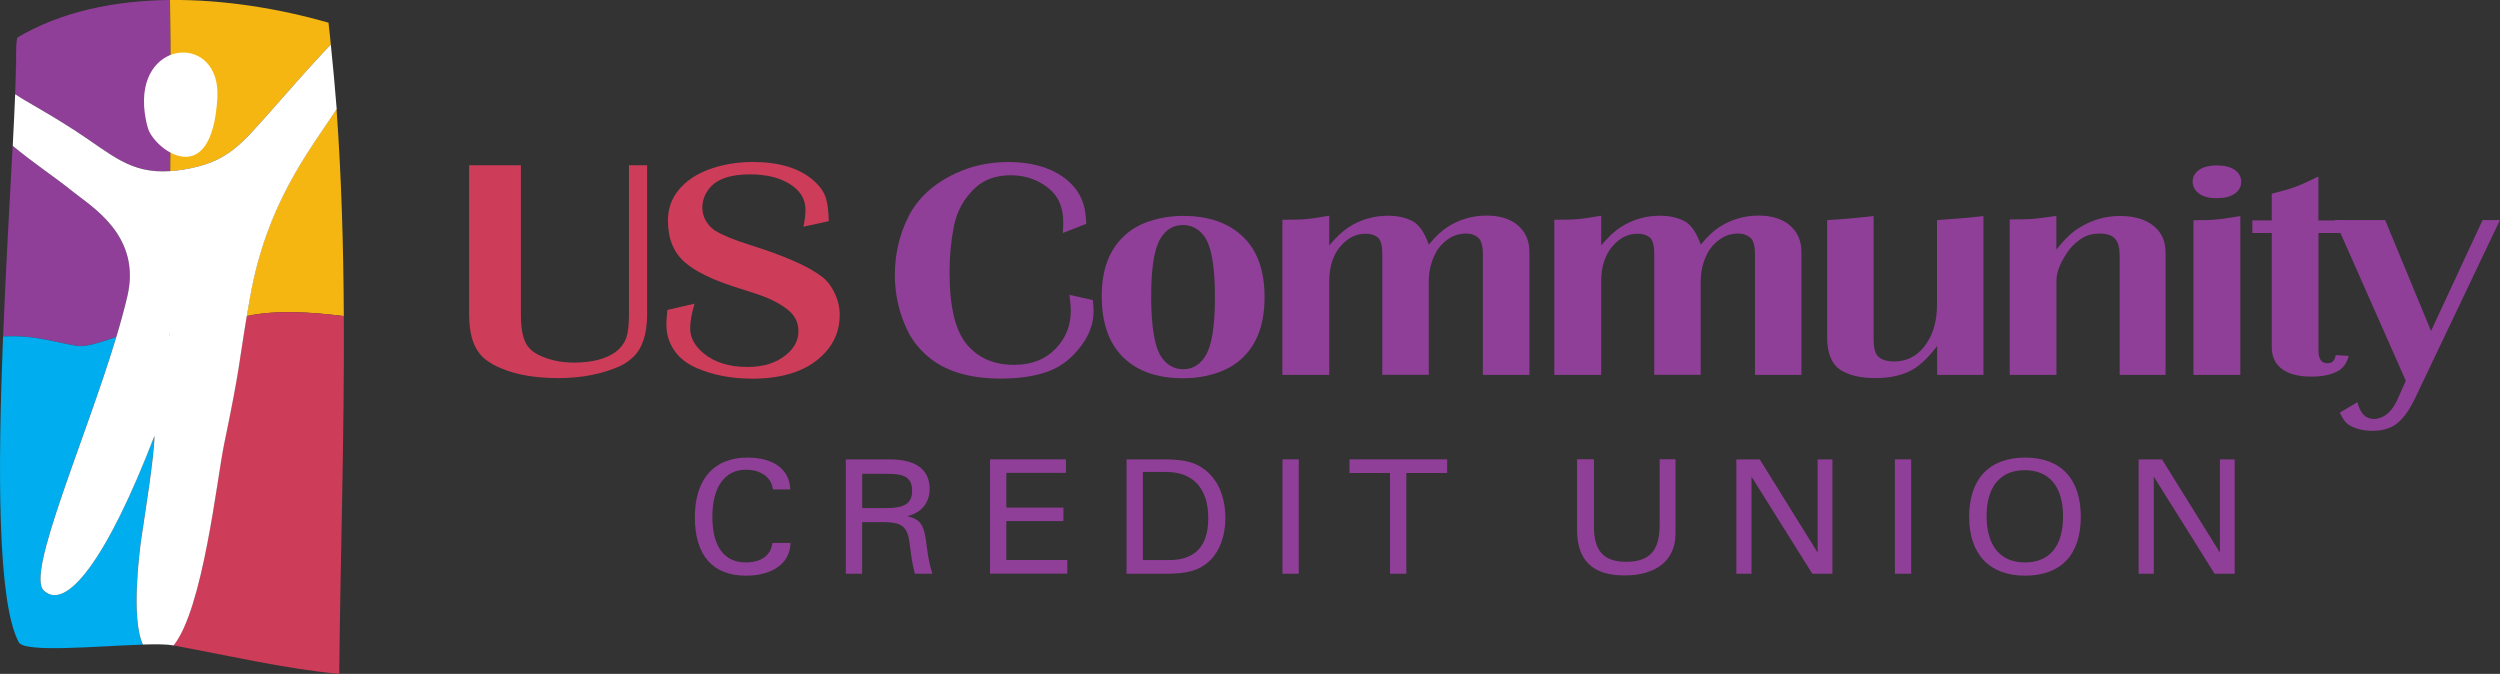
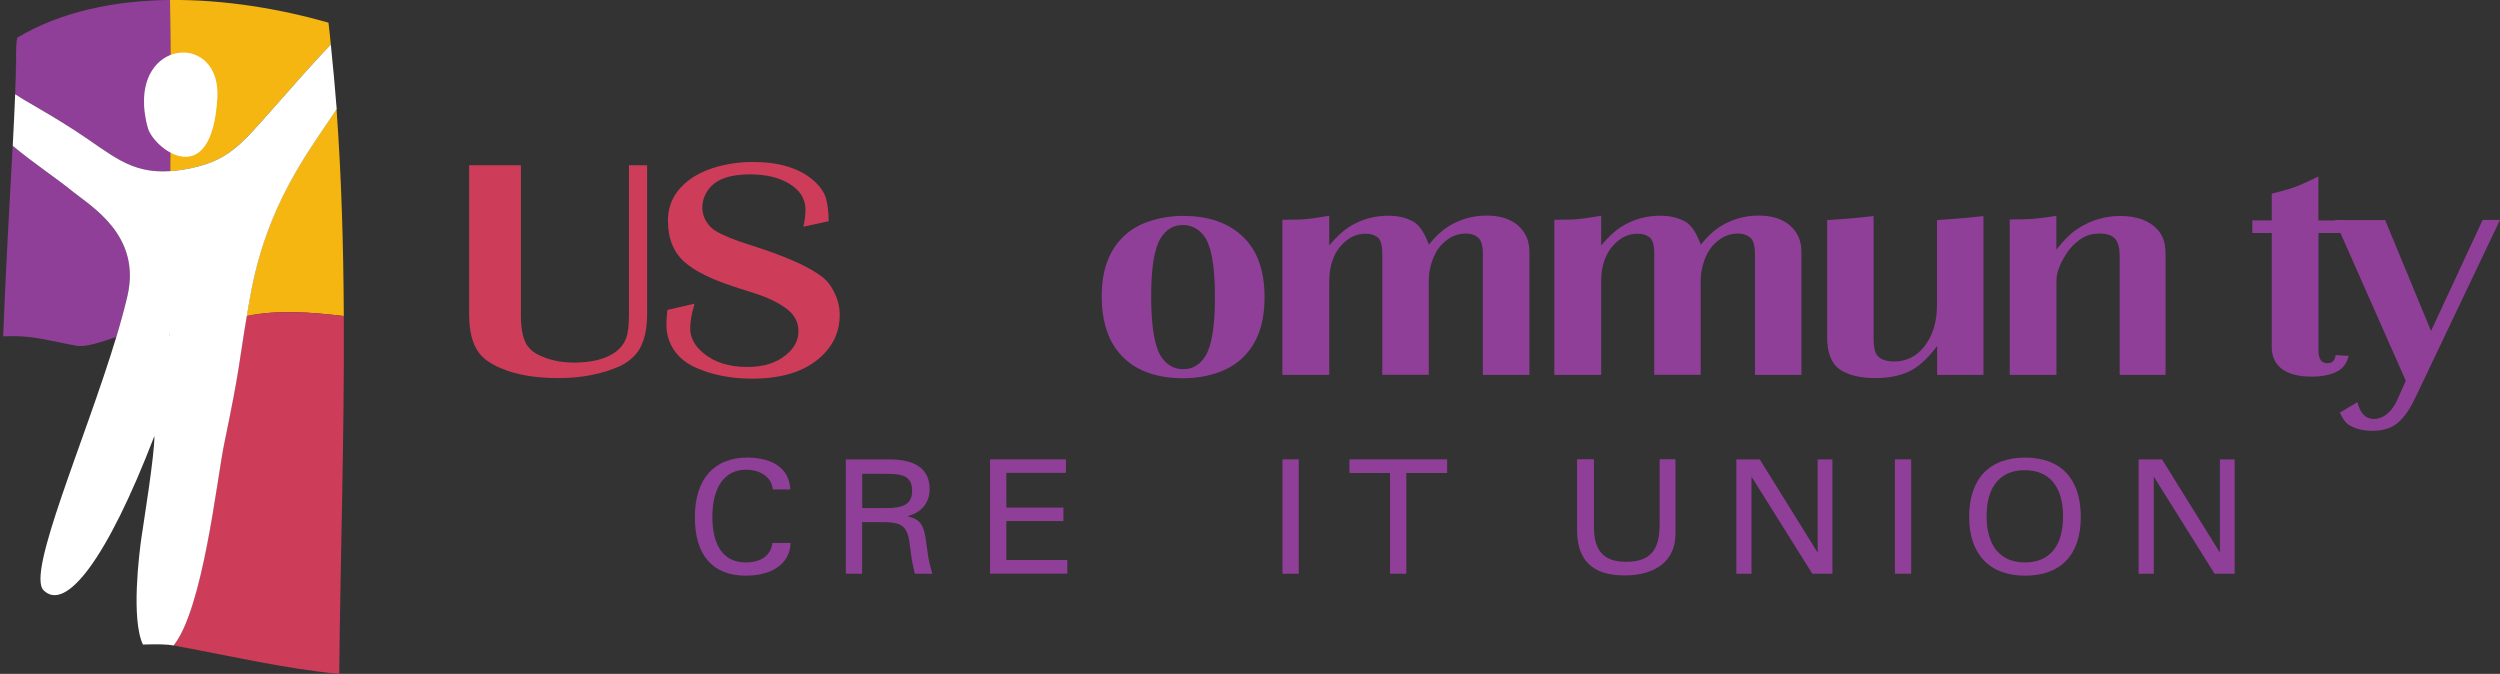
<svg xmlns="http://www.w3.org/2000/svg" id="Layer_2" data-name="Layer 2" viewBox="0 0 309.99 83.56">
  <rect x="0" y="0" width="309.99" height="83.56" fill="#333333" stroke="none" />
  <defs>
    <style>
      .cls-1 {
        fill: #00aeef;
      }

      .cls-2 {
        fill: #f5b611;
      }

      .cls-3 {
        fill: #fff;
      }

      .cls-4 {
        fill: #903f98;
      }

      .cls-5 {
        fill: #cd3d59;
      }
    </style>
  </defs>
  <g>
    <path class="cls-5" d="m80.24,20.49v18.47c0,2.44-.57,4.2-1.71,5.29-.52.5-1.08.88-1.69,1.16-2.2.98-4.74,1.47-7.61,1.47s-5.23-.41-7.17-1.24c-1.22-.52-2.1-1.14-2.65-1.87-.83-1.07-1.24-2.67-1.24-4.82v-18.46h6.42v18.6c0,1.92.32,3.24.96,3.98.33.38.71.68,1.15.9,1.33.66,2.81.99,4.45.99,2.26,0,4.01-.45,5.22-1.35.62-.48,1.05-1.06,1.29-1.73.22-.63.33-1.61.33-2.91v-18.48h2.25Z" />
    <path class="cls-5" d="m102.76,27.42l-3.14.69c.17-.8.26-1.49.26-2.08,0-1.38-.69-2.48-2.08-3.29-1.25-.75-2.86-1.12-4.83-1.12-2.45,0-4.14.6-5.06,1.79-.55.72-.82,1.49-.82,2.3,0,.71.2,1.36.61,1.94.3.42.63.74,1.01.97.95.57,2.36,1.15,4.22,1.73,4.36,1.37,7.35,2.69,8.99,3.96.64.48,1.17,1.17,1.59,2.08.41.84.61,1.73.61,2.69,0,1.76-.59,3.3-1.78,4.61-1.97,2.17-4.99,3.26-9.06,3.26-2.61,0-4.93-.45-6.98-1.35-1.69-.75-2.81-1.91-3.37-3.48-.2-.56-.3-1.21-.3-1.94,0-.36.04-.94.12-1.75l3.37-.78c-.36,1.21-.54,2.23-.54,3.07,0,1.13.54,2.15,1.62,3.05,1.37,1.16,3.2,1.73,5.48,1.73,1.97,0,3.55-.49,4.75-1.47,1.05-.84,1.57-1.82,1.57-2.93s-.42-1.95-1.26-2.65c-.95-.77-2.22-1.43-3.79-1.96l-3-.97c-2.76-.9-4.77-1.9-6.02-2.99-1.41-1.22-2.11-2.95-2.11-5.18,0-2.06.9-3.75,2.69-5.08,1.05-.77,2.38-1.36,4.01-1.75,1.23-.29,2.49-.44,3.77-.44,3.31,0,5.85.77,7.61,2.32.78.69,1.29,1.42,1.52,2.19.2.71.32,1.66.34,2.83Z" />
-     <path class="cls-4" d="m132.61,36.56l2.9.65c.06.6.09,1.06.09,1.39,0,1.47-.5,2.88-1.5,4.23-1.11,1.51-2.43,2.56-3.96,3.16-1.64.63-3.66.95-6.07.95-3.95,0-7-.95-9.13-2.84-1.02-.9-1.79-1.88-2.32-2.93-1.11-2.21-1.66-4.57-1.66-7.08s.56-5.03,1.69-7.24c1.16-2.27,3.08-4.05,5.79-5.33,2.01-.95,4.21-1.43,6.58-1.43,2.76,0,5.02.61,6.77,1.83,1.41.99,2.3,2.26,2.67,3.81.11.46.19,1.13.23,2.02l-2.9,1.14c.03-.53.05-.98.05-1.33,0-1.84-.6-3.24-1.8-4.21-1.34-1.08-2.91-1.62-4.71-1.62s-3.25.51-4.36,1.52c-1.42,1.31-2.32,2.91-2.69,4.82-.36,1.78-.54,3.67-.54,5.67,0,4.27.71,7.25,2.13,8.95s3.37,2.55,5.86,2.55c2.28,0,4.08-.75,5.39-2.25,1.11-1.24,1.66-2.74,1.66-4.49,0-.43-.06-1.07-.17-1.94Z" />
    <path class="cls-4" d="m146.7,26.77c3.17,0,5.65.87,7.45,2.61,1.76,1.69,2.65,4.18,2.65,7.46s-.88,5.72-2.65,7.45c-.81.81-1.84,1.44-3.09,1.89-1.36.48-2.8.72-4.33.72-3.23,0-5.72-.87-7.47-2.61-1.77-1.73-2.65-4.26-2.65-7.6,0-3.15.88-5.59,2.65-7.31.83-.83,1.86-1.45,3.09-1.89,1.38-.47,2.83-.72,4.35-.72Zm-.03,1.13c-1.16,0-2.08.55-2.76,1.64-.78,1.26-1.17,3.65-1.17,7.18,0,3.94.46,6.51,1.38,7.71.67.9,1.54,1.35,2.6,1.35,1.16,0,2.08-.55,2.76-1.66.78-1.26,1.17-3.69,1.17-7.29,0-3.85-.45-6.37-1.36-7.58-.68-.9-1.56-1.35-2.62-1.35Z" />
    <path class="cls-4" d="m189.63,46.48h-5.76v-14.98c0-1.04-.2-1.73-.61-2.06-.39-.32-.88-.48-1.47-.48-.83,0-1.58.23-2.25.7s-1.19,1.05-1.54,1.73c-.56,1.09-.84,2.25-.84,3.48v11.6h-5.76v-14.99c0-1.05-.19-1.73-.56-2.04-.37-.3-.87-.46-1.48-.46-.81,0-1.55.23-2.2.69-1.56,1.13-2.34,2.88-2.34,5.26v11.55h-5.81v-19.23c1.5,0,2.47-.03,2.93-.08.45-.03,1.41-.17,2.88-.42v3.68c.88-1.03,1.66-1.77,2.37-2.23,1.48-.96,3.12-1.45,4.92-1.45,1.2,0,2.22.23,3.07.69.78.42,1.44,1.38,1.99,2.89.81-.99,1.58-1.71,2.29-2.17,1.48-.95,3.11-1.43,4.87-1.43,1.58,0,2.83.37,3.77,1.12,1.03.83,1.54,1.96,1.54,3.39v15.24h-.01Z" />
    <path class="cls-4" d="m223.37,46.48h-5.76v-14.98c0-1.04-.2-1.73-.61-2.06-.39-.32-.88-.48-1.48-.48-.83,0-1.58.23-2.25.7s-1.19,1.05-1.55,1.73c-.56,1.09-.84,2.25-.84,3.48v11.6h-5.76v-14.99c0-1.05-.19-1.73-.56-2.04-.38-.3-.87-.46-1.48-.46-.81,0-1.55.23-2.2.69-1.56,1.13-2.34,2.88-2.34,5.26v11.55h-5.81v-19.23c1.5,0,2.47-.03,2.93-.08.45-.03,1.41-.17,2.88-.42v3.68c.87-1.03,1.66-1.77,2.37-2.23,1.48-.96,3.12-1.45,4.92-1.45,1.2,0,2.22.23,3.07.69.78.42,1.44,1.38,1.99,2.89.81-.99,1.58-1.71,2.29-2.17,1.48-.95,3.11-1.43,4.87-1.43,1.58,0,2.83.37,3.77,1.12,1.03.83,1.55,1.96,1.55,3.39v15.24h0Z" />
    <path class="cls-4" d="m245.94,26.79v19.69h-5.74v-3.58c-1.22,1.62-2.42,2.7-3.61,3.22-1.16.51-2.5.76-4.03.76-1.83,0-3.26-.33-4.31-.99-1.12-.72-1.69-2.08-1.69-4.06v-14.54c1.95-.11,3.87-.28,5.76-.5v15.14c0,1.07.15,1.78.44,2.13.41.51,1.11.76,2.11.76,1.47,0,2.69-.58,3.65-1.75,1.11-1.36,1.66-3.11,1.66-5.26v-10.52c1.95-.12,3.86-.28,5.76-.5Z" />
    <path class="cls-4" d="m268.52,46.48h-5.69v-14.74c0-.96-.17-1.66-.52-2.08-.38-.47-1.04-.7-1.99-.7s-1.74.25-2.41.74c-.69.48-1.27,1.09-1.73,1.83-.8,1.24-1.19,2.34-1.19,3.28v11.67h-5.79v-19.27c1.5,0,2.48-.03,2.95-.08.45-.03,1.4-.15,2.83-.36v4.17c1.01-1.26,1.94-2.15,2.79-2.67,1.58-.99,3.28-1.49,5.11-1.49,2.08,0,3.63.57,4.66,1.71.66.74.98,1.69.98,2.88v15.11Z" />
-     <path class="cls-4" d="m274.86,20.51c.94,0,1.67.18,2.2.53.56.38.84.88.84,1.5s-.28,1.12-.84,1.5c-.53.36-1.27.53-2.23.53s-1.69-.2-2.2-.61c-.5-.38-.75-.87-.75-1.47,0-.65.34-1.17,1.01-1.56.49-.27,1.14-.42,1.97-.42Zm-2.88,25.97v-19.17c1.47,0,2.42-.04,2.86-.1.47-.03,1.45-.17,2.95-.42v19.69h-5.81Z" />
    <path class="cls-4" d="m290.6,27.33v1.56h-3.12v14.61c0,1.03.38,1.54,1.12,1.54.59,0,.93-.34,1.01-1.01l1.62.1c-.25.93-.72,1.57-1.41,1.92-.83.43-1.89.65-3.19.65-1.76,0-3.07-.38-3.91-1.14-.69-.63-1.03-1.47-1.03-2.49v-14.18h-2.41v-1.56h2.41v-3.31c1.48-.38,2.44-.66,2.88-.84.48-.15,1.45-.58,2.9-1.29v5.45h3.13Z" />
-     <path class="cls-4" d="m309.99,27.27l-10.54,22.13c-.94,1.97-1.98,3.18-3.14,3.64-.62.25-1.32.38-2.08.38-1.19,0-2.17-.24-2.95-.72-.42-.25-.8-.77-1.15-1.54l2.18-1.29c.34,1.38,1.02,2.08,2.04,2.08.42,0,.84-.12,1.26-.36.69-.41,1.25-1.11,1.69-2.11l1.01-2.27-8.81-19.92h6.25l5.69,13.75,6.39-13.75h2.16v-.02Z" />
+     <path class="cls-4" d="m309.99,27.27l-10.54,22.13c-.94,1.97-1.98,3.18-3.14,3.64-.62.25-1.32.38-2.08.38-1.19,0-2.17-.24-2.95-.72-.42-.25-.8-.77-1.15-1.54l2.18-1.29c.34,1.38,1.02,2.08,2.04,2.08.42,0,.84-.12,1.26-.36.69-.41,1.25-1.11,1.69-2.11l1.01-2.27-8.81-19.92h6.25l5.69,13.75,6.39-13.75v-.02Z" />
  </g>
  <g>
    <path class="cls-4" d="m20.99,41.68h0s.02.02.02.03c0-.2,0-.4-.02-.61v.58Z" />
    <g>
      <g>
        <path class="cls-4" d="m21.11,21.22c.05-7.09.08-14.17-.03-21.22C14.3.07,7.65,1.39,2.13,4.67c-.24,1.44-.07,2.63-.15,4.13v-1.47c.01,1.16-.04,2.63-.1,4.35,1.63,1.09,3.54,2,7.39,4.49,4.62,2.99,6.85,5.39,11.84,5.05Z" />
        <path class="cls-4" d="m9.05,23.78c-2.1-1.71-5.03-3.64-7.48-5.7-.35,6.69-.85,15.12-1.18,23.62.37-.01.8-.02,1.28-.02,2.8-.01,5.13.73,7.82,1.19,1.17.2,3.03-.45,4.93-1.09.54-1.78,1.01-3.49,1.38-5.09,1.74-7.51-4.54-11.11-6.75-12.91Z" />
        <g>
          <path class="cls-2" d="m21.01,35.53c0-.41,0-.83,0-1.24,0,.42,0,.83,0,1.24Z" />
          <path class="cls-2" d="m33.66,13.68c1.57-1.75,4.64-5.32,7.36-8.16-.09-.91-.18-1.81-.29-2.71C34.7,1.09,27.82-.07,21.08,0c.12,7.04.09,14.13.03,21.22.5-.03,1.01-.09,1.57-.18,5.58-.91,7.13-3.06,10.98-7.36Z" />
          <path class="cls-2" d="m31,36.79c-.16.9-.3,1.69-.42,2.4,3.8-.8,8-.49,12.05,0-.04-8.64-.29-17.23-.9-25.67-3.56,5.39-8.68,11.79-10.73,23.27Z" />
          <g>
            <path class="cls-1" d="m19.26,40.68c.12.01.24.02.35.04-.11-.02-.23-.03-.35-.04Z" />
            <path class="cls-1" d="m16.54,41.1c.12-.03.23-.06.34-.09-.11.03-.23.06-.34.09Z" />
            <path class="cls-1" d="m20.04,40.84c.07.02.13.05.19.08-.06-.03-.13-.05-.19-.08Z" />
            <path class="cls-1" d="m19.67,40.74c.09.02.18.04.27.07-.09-.03-.18-.05-.27-.07Z" />
            <path class="cls-1" d="m18.05,40.76c.09-.01.18-.03.27-.04-.09,0-.18.02-.27.04Z" />
            <path class="cls-1" d="m16.05,41.25c.1-.03.2-.06.31-.09-.1.03-.2.06-.31.09Z" />
            <path class="cls-1" d="m18.48,40.7c.09-.01.17-.01.26-.02-.09.01-.18.01-.26.02Z" />
            <path class="cls-1" d="m17,40.98c.15-.04.3-.08.45-.11-.14.03-.29.07-.45.11Z" />
            <path class="cls-1" d="m18.88,40.68h.27c-.09,0-.18-.01-.27,0Z" />
-             <path class="cls-1" d="m17.52,66.72c.31-2.21,1.62-10.2,1.62-12.67-5.92,15.4-11.02,21.87-13.75,19.14-2.13-2.13,5.16-18.6,9.02-31.4.16-.05.33-.11.49-.17-2.06.69-4.14,1.48-5.42,1.26-2.69-.47-5.02-1.2-7.82-1.19-.48,0-.9.01-1.28.02-.65,16.36-.72,32.96,1.95,37.93.72,1.34,9.79.46,15.38.29-1.49-3.21-.45-11.36-.19-13.21Z" />
            <path class="cls-1" d="m20.81,41.4c.07.09.13.18.18.28-.05-.1-.11-.19-.18-.28Z" />
            <path class="cls-1" d="m17.57,40.85c.11-.02.22-.04.33-.06-.11,0-.22.03-.33.06Z" />
            <path class="cls-1" d="m15.55,41.4c.11-.03.21-.07.31-.1-.1.04-.2.07-.31.1Z" />
            <path class="cls-1" d="m20.34,40.98c.06.03.11.07.16.11-.05-.04-.11-.07-.16-.11Z" />
            <path class="cls-1" d="m15.02,41.58c.12-.04.24-.08.36-.12-.12.04-.24.08-.36.12Z" />
            <path class="cls-1" d="m20.59,41.17c.05.05.1.1.15.15-.05-.05-.1-.1-.15-.15Z" />
            <path class="cls-3" d="m17.45,40.87s.07-.01.11-.02c-.03.01-.07.01-.11.02Z" />
            <path class="cls-3" d="m14.9,41.62s.08-.03.12-.04c-.04.01-.08.03-.12.04Z" />
            <path class="cls-3" d="m16.36,41.16c.06-.02.12-.04.18-.05-.06.01-.12.03-.18.05Z" />
            <path class="cls-3" d="m16.88,41.01s.08-.02.12-.03c-.04,0-.08.02-.12.03Z" />
            <path class="cls-3" d="m15.87,41.3c.06-.02.12-.04.18-.06-.06.03-.12.04-.18.06Z" />
            <path class="cls-3" d="m15.38,41.46c.06-.02.12-.04.17-.06-.05.02-.11.04-.17.06Z" />
            <path class="cls-3" d="m20.5,41.1s.06.05.09.07c-.03-.03-.06-.05-.09-.07Z" />
            <path class="cls-3" d="m20.74,41.32s.05.05.07.08c-.02-.03-.05-.05-.07-.08Z" />
            <path class="cls-3" d="m21.02,41.71c0-.2,0-.4-.02-.61v.58h0s0,.02.02.03Z" />
            <path class="cls-3" d="m17.89,40.78s.1-.02.15-.02c-.04,0-.1,0-.15.02Z" />
            <path class="cls-3" d="m20.23,40.93s.07.04.1.06c-.03-.03-.06-.05-.1-.06Z" />
            <g>
              <path class="cls-5" d="m29.46,39.46c.37-.1.74-.19,1.12-.27-.37.08-.75.17-1.12.27Z" />
              <path class="cls-5" d="m42.63,39.19c-4.05-.48-8.25-.8-12.05,0-1,5.92-.77,6.06-2.82,15.93-.88,4.26-2.6,20.37-6.26,24.91,6.84,1.25,13.77,2.89,20.56,3.53.15-14.62.65-29.57.57-44.37Z" />
            </g>
            <path class="cls-3" d="m19.93,40.8s.07.03.1.04c-.03,0-.06-.03-.1-.04Z" />
            <path class="cls-3" d="m18.32,40.72s.11-.01.16-.02c-.05,0-.11,0-.16.02Z" />
-             <path class="cls-3" d="m18.73,40.68s.1-.01.15-.01c-.05.01-.1.01-.15.01Z" />
            <path class="cls-3" d="m19.61,40.72s.04.01.06.01c-.02,0-.04,0-.06-.01Z" />
          </g>
          <path class="cls-3" d="m21.01,34.29c0-1.3.02-2.6.02-3.9,0,1.31,0,2.61-.02,3.9Z" />
          <path class="cls-3" d="m21.11,21.22c-.02,3.05-.05,6.1-.08,9.15.03-3.05.06-6.1.08-9.15h0Z" />
          <path class="cls-3" d="m20.99,40.5c0-1.65,0-3.31,0-4.97,0,1.66,0,3.32,0,4.97Z" />
        </g>
      </g>
      <path class="cls-3" d="m41.02,5.52c-2.72,2.84-5.79,6.4-7.36,8.16-3.85,4.3-5.4,6.45-10.98,7.36-.56.09-1.07.14-1.57.18-5,.34-7.23-2.06-11.84-5.05-3.86-2.49-5.76-3.4-7.39-4.49-.07,1.87-.18,4.02-.3,6.4,2.45,2.06,5.38,3.99,7.48,5.7,2.21,1.8,8.49,5.4,6.74,12.92-.37,1.59-.84,3.3-1.38,5.09-3.86,12.8-11.15,29.27-9.02,31.4,2.73,2.73,7.83-3.74,13.75-19.14,0,2.47-1.3,10.46-1.62,12.67-.26,1.85-1.3,10.01.19,13.2.84-.02,1.6-.04,2.25-.02.58.02,1.07.05,1.43.12.04.01.08.02.12.02,3.66-4.54,5.38-20.65,6.26-24.91,2.05-9.87,1.82-10.01,2.82-15.93.12-.71.26-1.5.42-2.4,2.05-11.48,7.17-17.88,10.73-23.27-.22-2.69-.45-5.36-.73-8.01Zm-20.03,36.17h0v-.59c0,.21.02.41.02.61,0-.01-.01-.01-.02-.02Zm-2.63-25.75c.81,2.59,7.89,7.98,8.59-3.78.47-7.89-9.56-7.46-9.08.97,0,0,.05,1.38.49,2.81Z" />
    </g>
  </g>
  <g>
    <path class="cls-4" d="m92.48,71.38c-4.09,0-6.32-2.52-6.32-7.25s2.38-7.39,6.51-7.39c3.29,0,5.25,1.5,5.31,3.94h-2.15c-.13-1.44-1.45-2.44-3.35-2.44-2.53,0-4.15,2.05-4.15,5.83s1.52,5.67,4.15,5.67c1.92,0,3.14-.91,3.29-2.42h2.25c-.04,2.44-2.12,4.06-5.54,4.06Z" />
    <path class="cls-4" d="m104.89,56.96h5.35c3.37,0,5.03,1.26,5.03,3.7,0,1.67-1.01,2.92-2.78,3.35,1.43.32,1.87.89,2.17,2.13.27,1.2.29,2.93.95,5h-2.17c-.61-2.3-.55-4.04-.91-4.96-.42-1.12-1.18-1.44-3.08-1.44h-2.55v6.4h-2.02v-14.18h.01Zm8.21,3.9c0-1.83-1.16-2.11-3.22-2.11h-2.97v4.25h2.97c2.19.01,3.22-.53,3.22-2.14Z" />
    <path class="cls-4" d="m122.75,56.96h9.42v1.67h-7.39v4.31h7.08v1.67h-7.08v4.83h7.56v1.69h-9.58v-14.17h0Z" />
-     <path class="cls-4" d="m139.69,71.14v-14.18h4.25c2.19,0,3.86.1,5.37,1.22,1.68,1.24,2.63,3.37,2.63,6.07,0,2.23-.72,4.08-1.88,5.22-1.43,1.4-3.12,1.67-5.58,1.67h-4.79Zm10.13-6.89c0-3.68-1.87-5.73-5.22-5.73h-2.89v10.93h3.24c3.25,0,4.87-1.74,4.87-5.2Z" />
    <path class="cls-4" d="m159.02,71.14v-14.18h2.02v14.18h-2.02Z" />
    <path class="cls-4" d="m172.36,71.14v-12.49h-5.03v-1.69h12.11v1.69h-5.06v12.49h-2.02Z" />
    <path class="cls-4" d="m197.64,56.96v8.37c0,2.92,1.18,4.33,3.98,4.33,3.08,0,4.17-1.52,4.17-4.63v-8.08h1.96v9.26c0,3.23-2.34,5.14-6.32,5.14s-5.88-1.89-5.88-5.67v-8.73h2.09Z" />
    <path class="cls-4" d="m215.31,56.96h2.89l7.18,11.56v-11.56h1.83v14.18h-2.49l-7.54-12.04v12.04h-1.88v-14.18h.01Z" />
    <path class="cls-4" d="m234.96,71.14v-14.18h2.02v14.18h-2.02Z" />
    <path class="cls-4" d="m251.1,56.74c4.4,0,6.91,2.58,6.91,7.35s-2.53,7.29-6.91,7.29-6.93-2.62-6.93-7.29c-.01-4.75,2.54-7.35,6.93-7.35Zm-.03,13c3.05,0,4.74-1.99,4.74-5.71s-1.73-5.73-4.74-5.73-4.74,1.99-4.74,5.69,1.71,5.75,4.74,5.75Z" />
    <path class="cls-4" d="m265.19,56.96h2.89l7.18,11.56v-11.56h1.83v14.18h-2.49l-7.54-12.04v12.04h-1.88v-14.18h.01Z" />
  </g>
</svg>